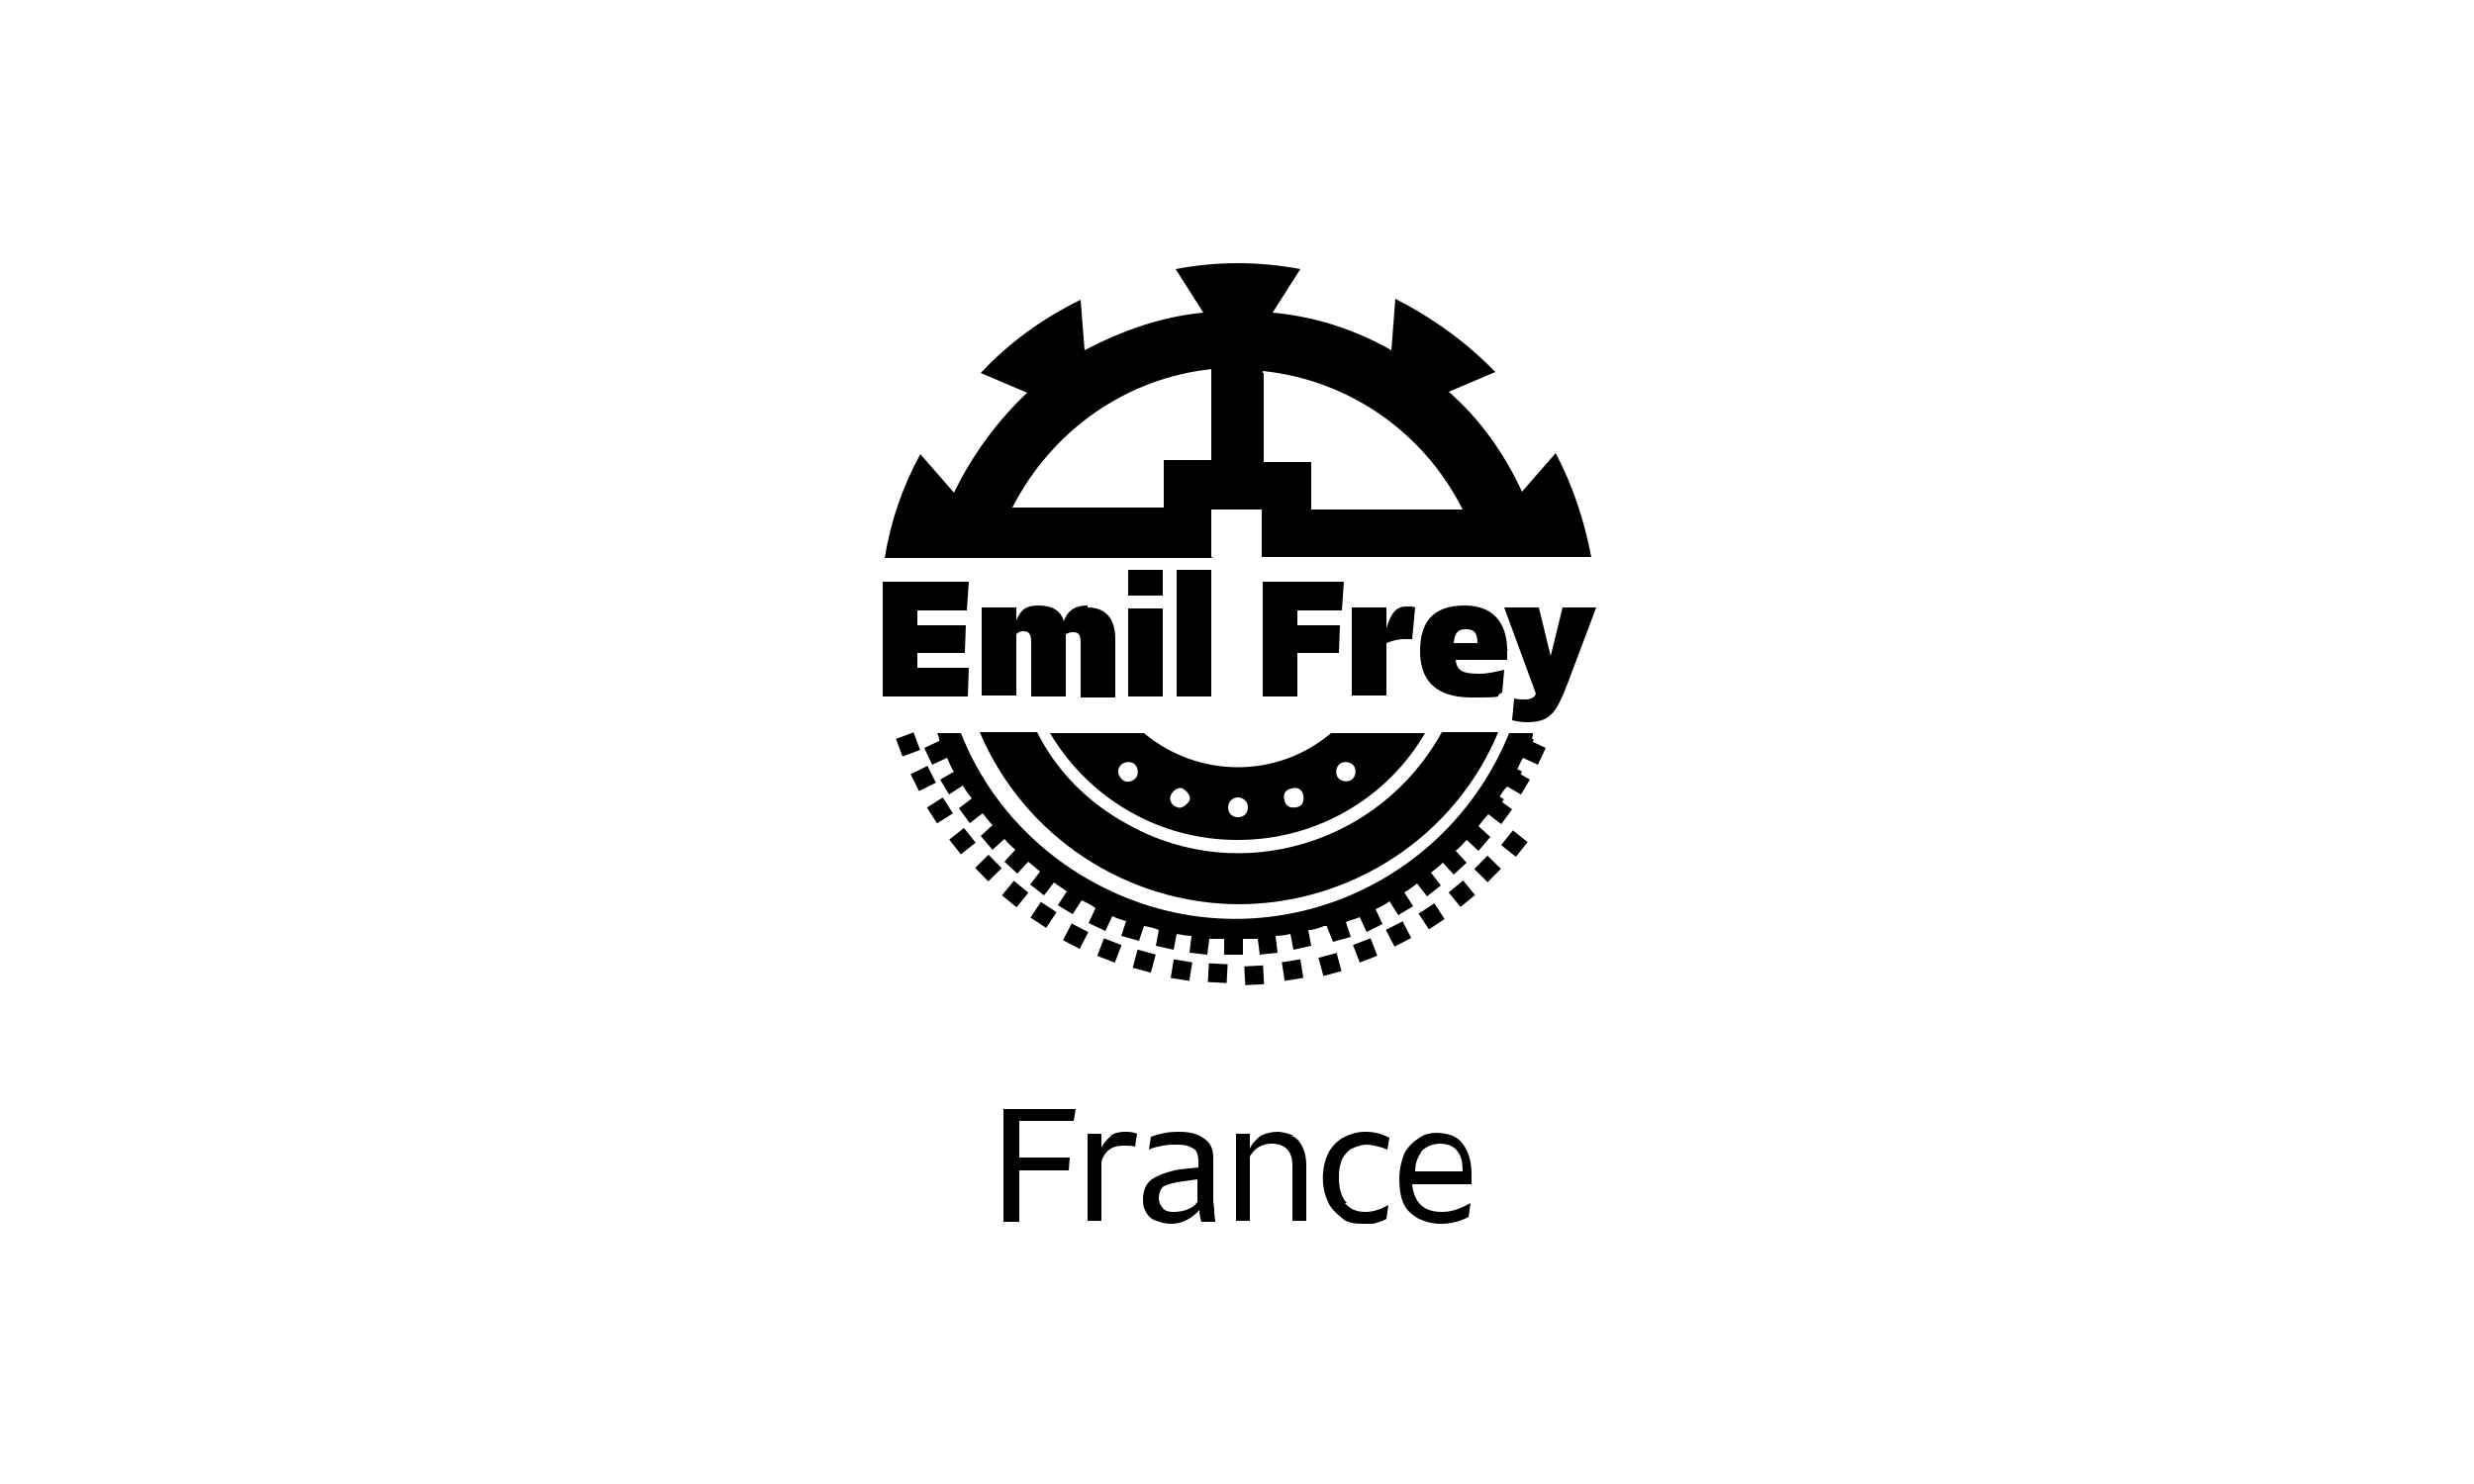
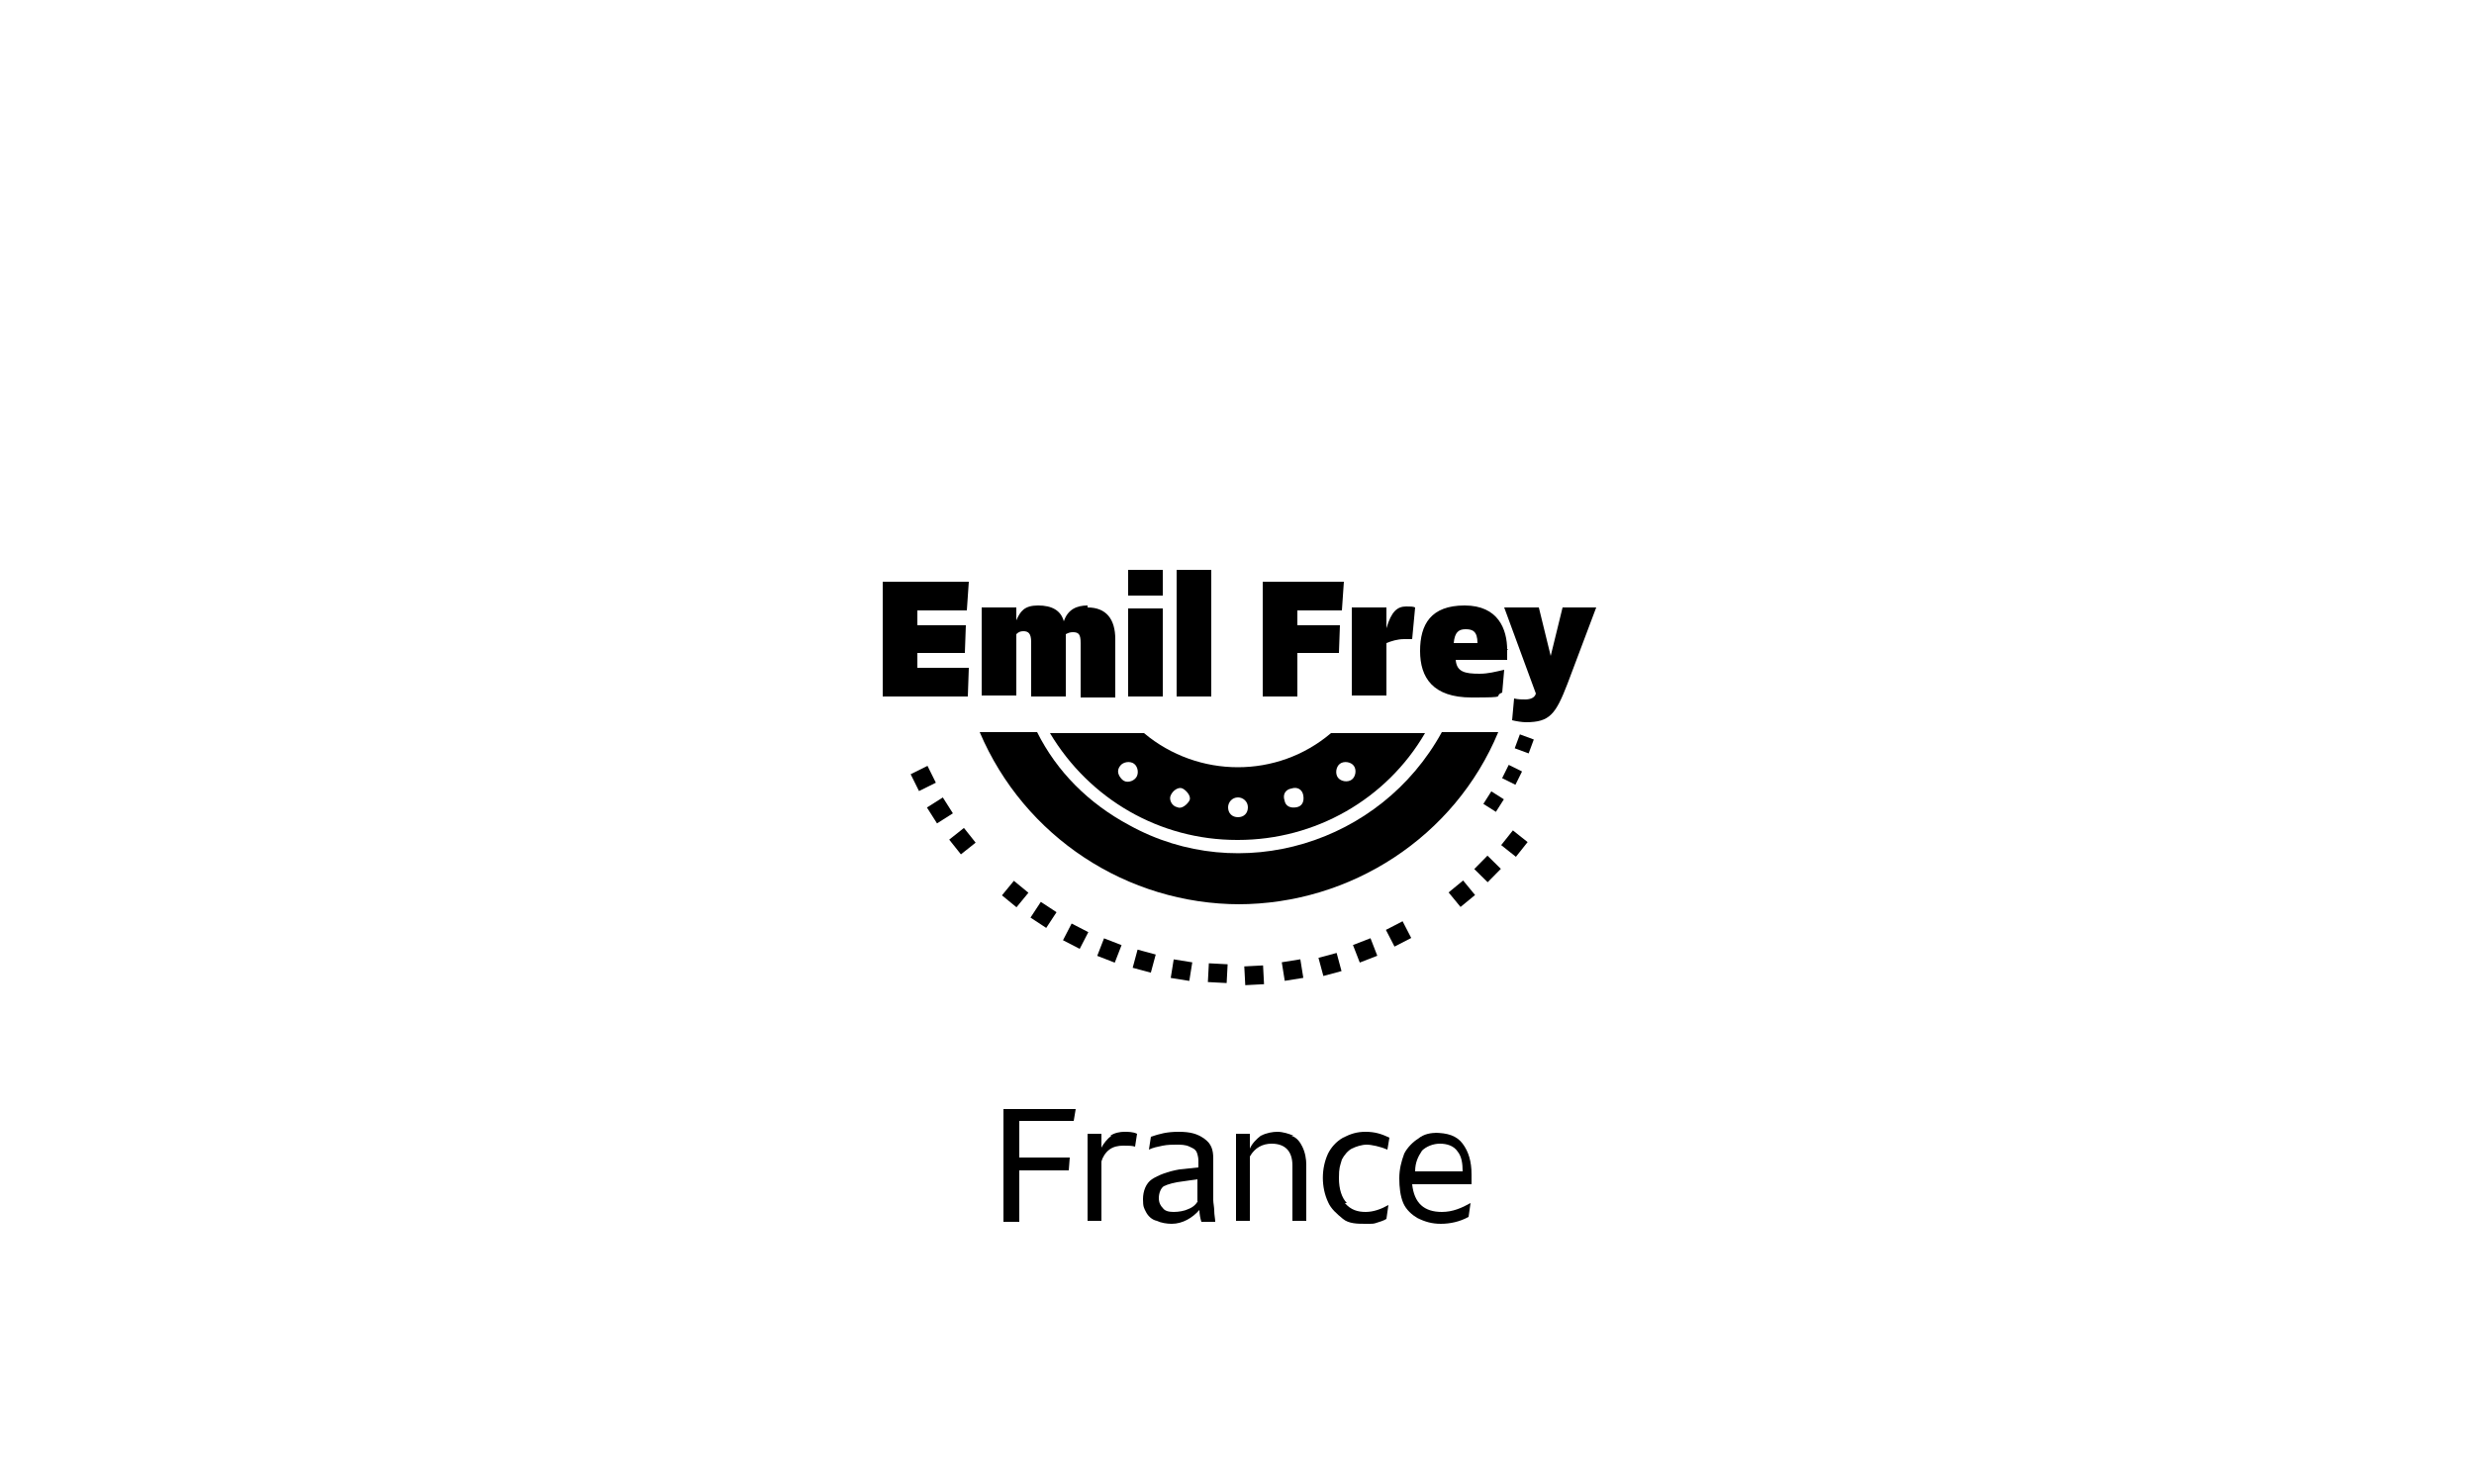
<svg xmlns="http://www.w3.org/2000/svg" id="Calque_1" viewBox="0 0 250 150">
  <defs>
    <style> .st0 { fill: #fff; } </style>
  </defs>
  <rect class="st0" width="250" height="150" />
-   <path d="M122.4,56.3v-4.8h5.1v4.8h33.3c-.7-3.7-1.9-7.3-3.6-10.5l-3.4,3.9c-1.8-3.9-4.3-7.4-7.4-10.1h0l4.7-2c-3-3.1-6.4-5.5-10.1-7.4l-.4,5.2c-3.7-2.1-7.7-3.4-12-3.8l2.8-4.4c-4.2-.8-8.5-.8-12.6,0l2.8,4.4c-4.2.4-8.2,1.8-12,3.8l-.4-5.1c-3.9,1.9-7.3,4.4-10.1,7.4l4.7,2h0c-3.1,2.9-5.6,6.4-7.4,10.1l-3.4-3.9c-1.8,3.3-3,6.8-3.6,10.5h33.4-.2ZM127.6,37.5c8.7.9,16.3,6.2,20.2,14h-15.3v-4.8h-4.8v-9h-.1ZM122.4,37.5v9h-4.8v4.8h-15.3c4-7.8,11.5-13.1,20.2-14h-.1Z" />
  <polygon points="97.9 67.5 92.7 67.5 92.7 66 97.5 66 97.6 63.2 92.7 63.2 92.7 61.7 97.7 61.7 97.9 58.8 89.2 58.8 89.2 70.4 97.8 70.4 97.9 67.5" />
  <path d="M109.9,61.2c-1.1,0-2,.4-2.4,1.6-.3-1.1-1.2-1.6-2.6-1.6s-1.8.6-2.2,1.5v-1.3h-3.5v8.9h3.5v-6.2c.2-.2.4-.3.7-.3.5,0,.8.2.8,1.1v5.5h3.5v-6.3c.2-.1.4-.2.7-.2.6,0,.8.2.8,1.1v5.5h3.5v-5.9c0-2-.9-3.2-2.8-3.2h0v-.2Z" />
  <rect x="114" y="57.6" width="3.5" height="2.6" />
  <rect x="114" y="61.5" width="3.5" height="8.9" />
  <rect x="118.9" y="57.6" width="3.5" height="12.8" />
  <polygon points="135.6 61.7 135.8 58.8 127.6 58.8 127.6 70.4 131.1 70.4 131.1 66 135.3 66 135.4 63.2 131.1 63.2 131.1 61.7 135.6 61.7" />
  <path d="M141.9,64.6h.8l.3-3.2c-.2-.1-.5-.1-.9-.1-.9,0-1.5.5-2,2.2v-2.1h-3.5v8.9c-.1,0,3.5,0,3.5,0v-5.3c.5-.2,1.1-.4,1.8-.4Z" />
  <path d="M152.3,65.7c0-2.1-.9-4.5-4.3-4.5s-4.5,1.9-4.5,4.6,1.3,4.7,5.2,4.7,2.1-.1,3.1-.5l.2-2.3c-.9.2-1.6.4-2.5.4-1.5,0-2.3-.2-2.4-1.4h5.2v-1.1h.1ZM146.9,65c.1-1.1.5-1.4,1.2-1.4s1.2.2,1.2,1.4h-2.4Z" />
  <path d="M154.2,70.7c-.4,0-.8,0-1.2-.1l-.2,2.2c.4.1,1,.2,1.4.2,2.4,0,3-.8,4.2-3.9l2.9-7.7h-3.4l-1.2,4.9-1.2-4.9h-3.5l3.2,8.7c-.1.4-.5.6-1.1.6h.2Z" />
  <path d="M125.1,84.9c7.8,0,15-4.1,18.9-10.8h-9.5c-5.4,4.6-13.4,4.6-18.9,0h-9.5c4,6.7,11.1,10.8,18.9,10.8ZM135.4,77.2c.4-.3,1.1-.2,1.4.2.3.4.2,1.1-.2,1.4s-1.1.2-1.4-.2h0c-.3-.4-.2-1.1.2-1.4h0ZM130.5,79.7c.6-.2,1.1.1,1.2.7s-.1,1.1-.7,1.2-1.1-.1-1.2-.7h0c-.2-.6.1-1.1.7-1.2h0ZM125.1,80.6c.5,0,1,.4,1,1s-.4,1-1,1-1-.4-1-1h0c0-.5.4-1,1-1h0ZM118.3,80.4c.2-.5.8-.9,1.2-.7s.9.8.7,1.2-.8.9-1.2.7c-.6-.1-.9-.8-.7-1.2h0ZM113.2,77.4c.3-.4,1-.5,1.4-.2s.5,1,.2,1.4-1,.6-1.4.2-.6-.9-.2-1.4h0Z" />
  <rect x="122.1" y="97.4" width="1.9" height="1.9" transform="translate(18.4 216.1) rotate(-87)" />
  <rect x="118.4" y="97.1" width="1.9" height="1.9" transform="translate(3.7 200.4) rotate(-80.9)" />
  <rect x="114.7" y="96.2" width="1.9" height="1.9" transform="translate(-8.3 183.5) rotate(-74.9)" />
  <rect x="111.2" y="95.1" width="1.9" height="1.9" transform="translate(-18 165.9) rotate(-68.8)" />
  <rect x="107.8" y="93.6" width="1.9" height="1.9" transform="translate(-25.2 147.9) rotate(-62.7)" />
  <rect x="104.5" y="91.6" width="1.9" height="1.9" transform="translate(-29.8 129.8) rotate(-56.7)" />
  <rect x="101.6" y="89.5" width="1.9" height="1.9" transform="translate(-32.4 112.2) rotate(-50.6)" />
-   <rect x="98.9" y="86.9" width="1.9" height="1.9" transform="translate(-32.9 95.3) rotate(-44.6)" />
  <rect x="96.3" y="84.1" width="1.9" height="1.9" transform="translate(-31.8 79) rotate(-38.5)" />
  <rect x="94" y="81" width="1.9" height="1.9" transform="translate(-29.1 63.6) rotate(-32.4)" />
  <rect x="92.3" y="77.7" width="1.9" height="1.9" transform="translate(-25.2 49.7) rotate(-26.4)" />
-   <rect x="90.8" y="74.3" width="1.9" height="1.9" transform="translate(-20.4 36.5) rotate(-20.3)" />
  <rect x="125.8" y="97.6" width="1.9" height="1.9" transform="translate(-5 6.8) rotate(-3)" />
  <rect x="129.7" y="97.1" width="1.9" height="1.9" transform="translate(-13.9 21.9) rotate(-9.1)" />
  <rect x="133.4" y="96.5" width="1.9" height="1.9" transform="translate(-20.7 38.4) rotate(-15.1)" />
  <rect x="137" y="95.1" width="1.9" height="1.9" transform="translate(-25.4 56.4) rotate(-21.2)" />
  <rect x="140.4" y="93.5" width="1.9" height="1.9" transform="translate(-27.6 75.3) rotate(-27.3)" />
-   <rect x="143.7" y="91.7" width="1.9" height="1.9" transform="translate(-27.1 94.6) rotate(-33.3)" />
  <rect x="146.8" y="89.4" width="1.9" height="1.9" transform="translate(-23.8 114.3) rotate(-39.4)" />
  <rect x="149.4" y="86.9" width="1.9" height="1.9" transform="translate(-17.8 133.2) rotate(-45.4)" />
  <rect x="152" y="84.3" width="1.9" height="1.9" transform="translate(-8.9 151.9) rotate(-51.5)" />
  <rect x="150.2" y="80.2" width="1.5" height="1.5" transform="translate(1.7 165.1) rotate(-57.6)" />
  <rect x="152" y="77.6" width="1.5" height="1.5" transform="translate(14.7 180.3) rotate(-63.6)" />
  <rect x="153.3" y="74.4" width="1.5" height="1.5" transform="translate(30.1 193.6) rotate(-69.7)" />
-   <path d="M134.1,93.7l.6,1.5,1.8-.5-.5-1.5c.4-.2,1-.3,1.4-.5l.7,1.5,1.6-.8-.7-1.5c.4-.2.9-.4,1.4-.8l.9,1.4,1.5-.9-.9-1.4c.4-.2.9-.6,1.3-.9l1,1.3,1.4-1.1-1-1.3c.4-.3.9-.7,1.2-1l1.1,1.2,1.3-1.2-1.1-1.2c.4-.3.8-.8,1.1-1.1l1.2,1.1,1.2-1.4-1.2-1.1c.3-.4.7-.9,1-1.2l1.3,1,1.1-1.5-1.4-1c.2-.4.5-.9.9-1.3l1.4.8.9-1.5-1.4-.8c.2-.4.4-.9.7-1.4l1.5.7.8-1.7-1.5-.7c.1-.2.2-.4.2-.8h-2.4c-6.2,15.3-23.5,22.8-38.8,16.6-7.6-3.1-13.6-9-16.6-16.6h-2.4c.1.2.2.4.2.8l-1.5.7.8,1.7,1.5-.7c.2.4.4,1,.7,1.4l-1.4.8.9,1.5,1.4-.9c.2.4.6.9.9,1.3l-1.3,1,1.1,1.5,1.3-1c.3.4.7.9,1,1.2l-1.2,1.1,1.2,1.4,1.2-1.1c.3.4.8.8,1.1,1.1l-1.1,1.2,1.3,1.2,1.1-1.2c.4.3.8.7,1.2,1l-1,1.3,1.4,1.1,1-1.3c.4.3.9.6,1.3.9l-.9,1.4,1.5.9.9-1.4c.4.2.9.4,1.4.8l-.7,1.5,1.7.8.7-1.5c.4.2,1,.4,1.4.5l-.5,1.5,1.8.5.5-1.5c.6.1,1,.2,1.5.4l-.3,1.6,1.8.4.3-1.6c.5.1,1.1.2,1.5.2l-.2,1.7,1.8.2.2-1.6h1.5v1.6h1.9v-1.6h1.5l.2,1.6,1.8-.2-.2-1.7c.5,0,1.1-.1,1.5-.2l.3,1.6,1.8-.4-.3-1.6c.6,0,1.1-.2,1.6-.4h.3,0Z" />
  <path d="M125.1,91.4c11.4,0,21.9-6.8,26.3-17.4h-5.7c-6.2,11.3-20.4,15.6-31.6,9.4-4.1-2.2-7.3-5.4-9.3-9.4h-5.8c4.5,10.6,14.9,17.4,26.3,17.4h-.1Z" />
  <polygon points="101.4 123.5 103 123.5 103 118.3 108 118.3 108.1 117 103 117 103 113.3 108.5 113.3 108.7 112.1 101.4 112.1 101.4 123.5" />
  <path d="M112.3,114.8c-.4.3-.8.8-1,1.2v-1.4h-1.4v8.8h1.4v-6c.1-.4.4-.9.8-1.2s.9-.4,1.4-.4.9,0,1.2.1l.2-1.3c-.4-.2-.9-.2-1.3-.2s-1,.1-1.4.4h.1Z" />
  <path d="M122.6,121.4v-4.3c0-.9-.2-1.5-.9-2s-1.4-.7-2.6-.7-1.9.2-2.8.5l-.2,1.3c.4-.2.9-.3,1.4-.4s1-.1,1.4-.1.9,0,1.3.2.5.2.7.5c.1.2.2.6.2.9v.7l-1.9.2c-1.2.2-2.2.6-2.8,1s-.9,1.2-.9,2,.1.9.3,1.3c.2.4.6.8,1.1.9.4.2,1,.3,1.5.3,1.1,0,2.1-.6,2.8-1.4,0,.4.1.9.2,1.2h1.4c0-.3-.1-.7-.1-1.1s-.1-.8-.1-1.1h-.2ZM121.1,121.3c-.2.4-.5.7-1,.9-.4.2-1,.3-1.5.3s-.9-.1-1.1-.4c-.2-.2-.4-.5-.4-1s.2-1,.5-1.2c.4-.2,1.1-.4,2-.5l1.4-.2v2.2h.1Z" />
  <path d="M130.7,114.8c-.4-.2-1.1-.4-1.6-.4s-1.1.1-1.7.4c-.4.3-.9.8-1.1,1.3v-1.5h-1.4v8.8h1.4v-6.5c.5-.9,1.3-1.3,2.2-1.3,1.4,0,2.1.8,2.1,2.2v5.6h1.4v-5.7c0-.5-.1-1.2-.4-1.8-.2-.4-.5-.9-1.1-1.1h.2Z" />
  <path d="M136.1,121.6c-.5-.5-.8-1.4-.8-2.5s.1-1.2.3-1.9c.2-.4.6-.9,1-1.1s1-.4,1.5-.4,1.4.2,2.1.5l.2-1.2c-.8-.4-1.5-.6-2.4-.6s-1.5.2-2.3.6c-.7.4-1.2,1-1.5,1.6-.7,1.5-.7,3.4,0,4.9.3.7.9,1.2,1.5,1.7s1.5.5,2.3.5.8,0,1.1-.1.7-.2,1-.4l.2-1.4c-.7.4-1.5.7-2.3.7s-1.5-.2-2.1-.9h.1Z" />
  <path d="M145.3,114.5c-.7,0-1.4.1-2,.6-.5.3-1.1.9-1.4,1.5-.3.8-.5,1.6-.5,2.5s.1,1.8.4,2.5c.3.7.9,1.2,1.4,1.5.8.4,1.5.6,2.4.6s1.9-.2,2.8-.7l.2-1.4c-.9.5-1.8.9-2.9.9-1.8,0-2.8-.9-3-2.8h6v-1c0-1.3-.3-2.3-.9-3.1s-1.5-1.1-2.9-1.1h.2ZM143,118.4c0-.9.3-1.5.7-2.1.4-.4,1.1-.7,1.8-.7s1.4.2,1.8.8c.4.5.5,1.2.5,2h-4.7Z" />
</svg>